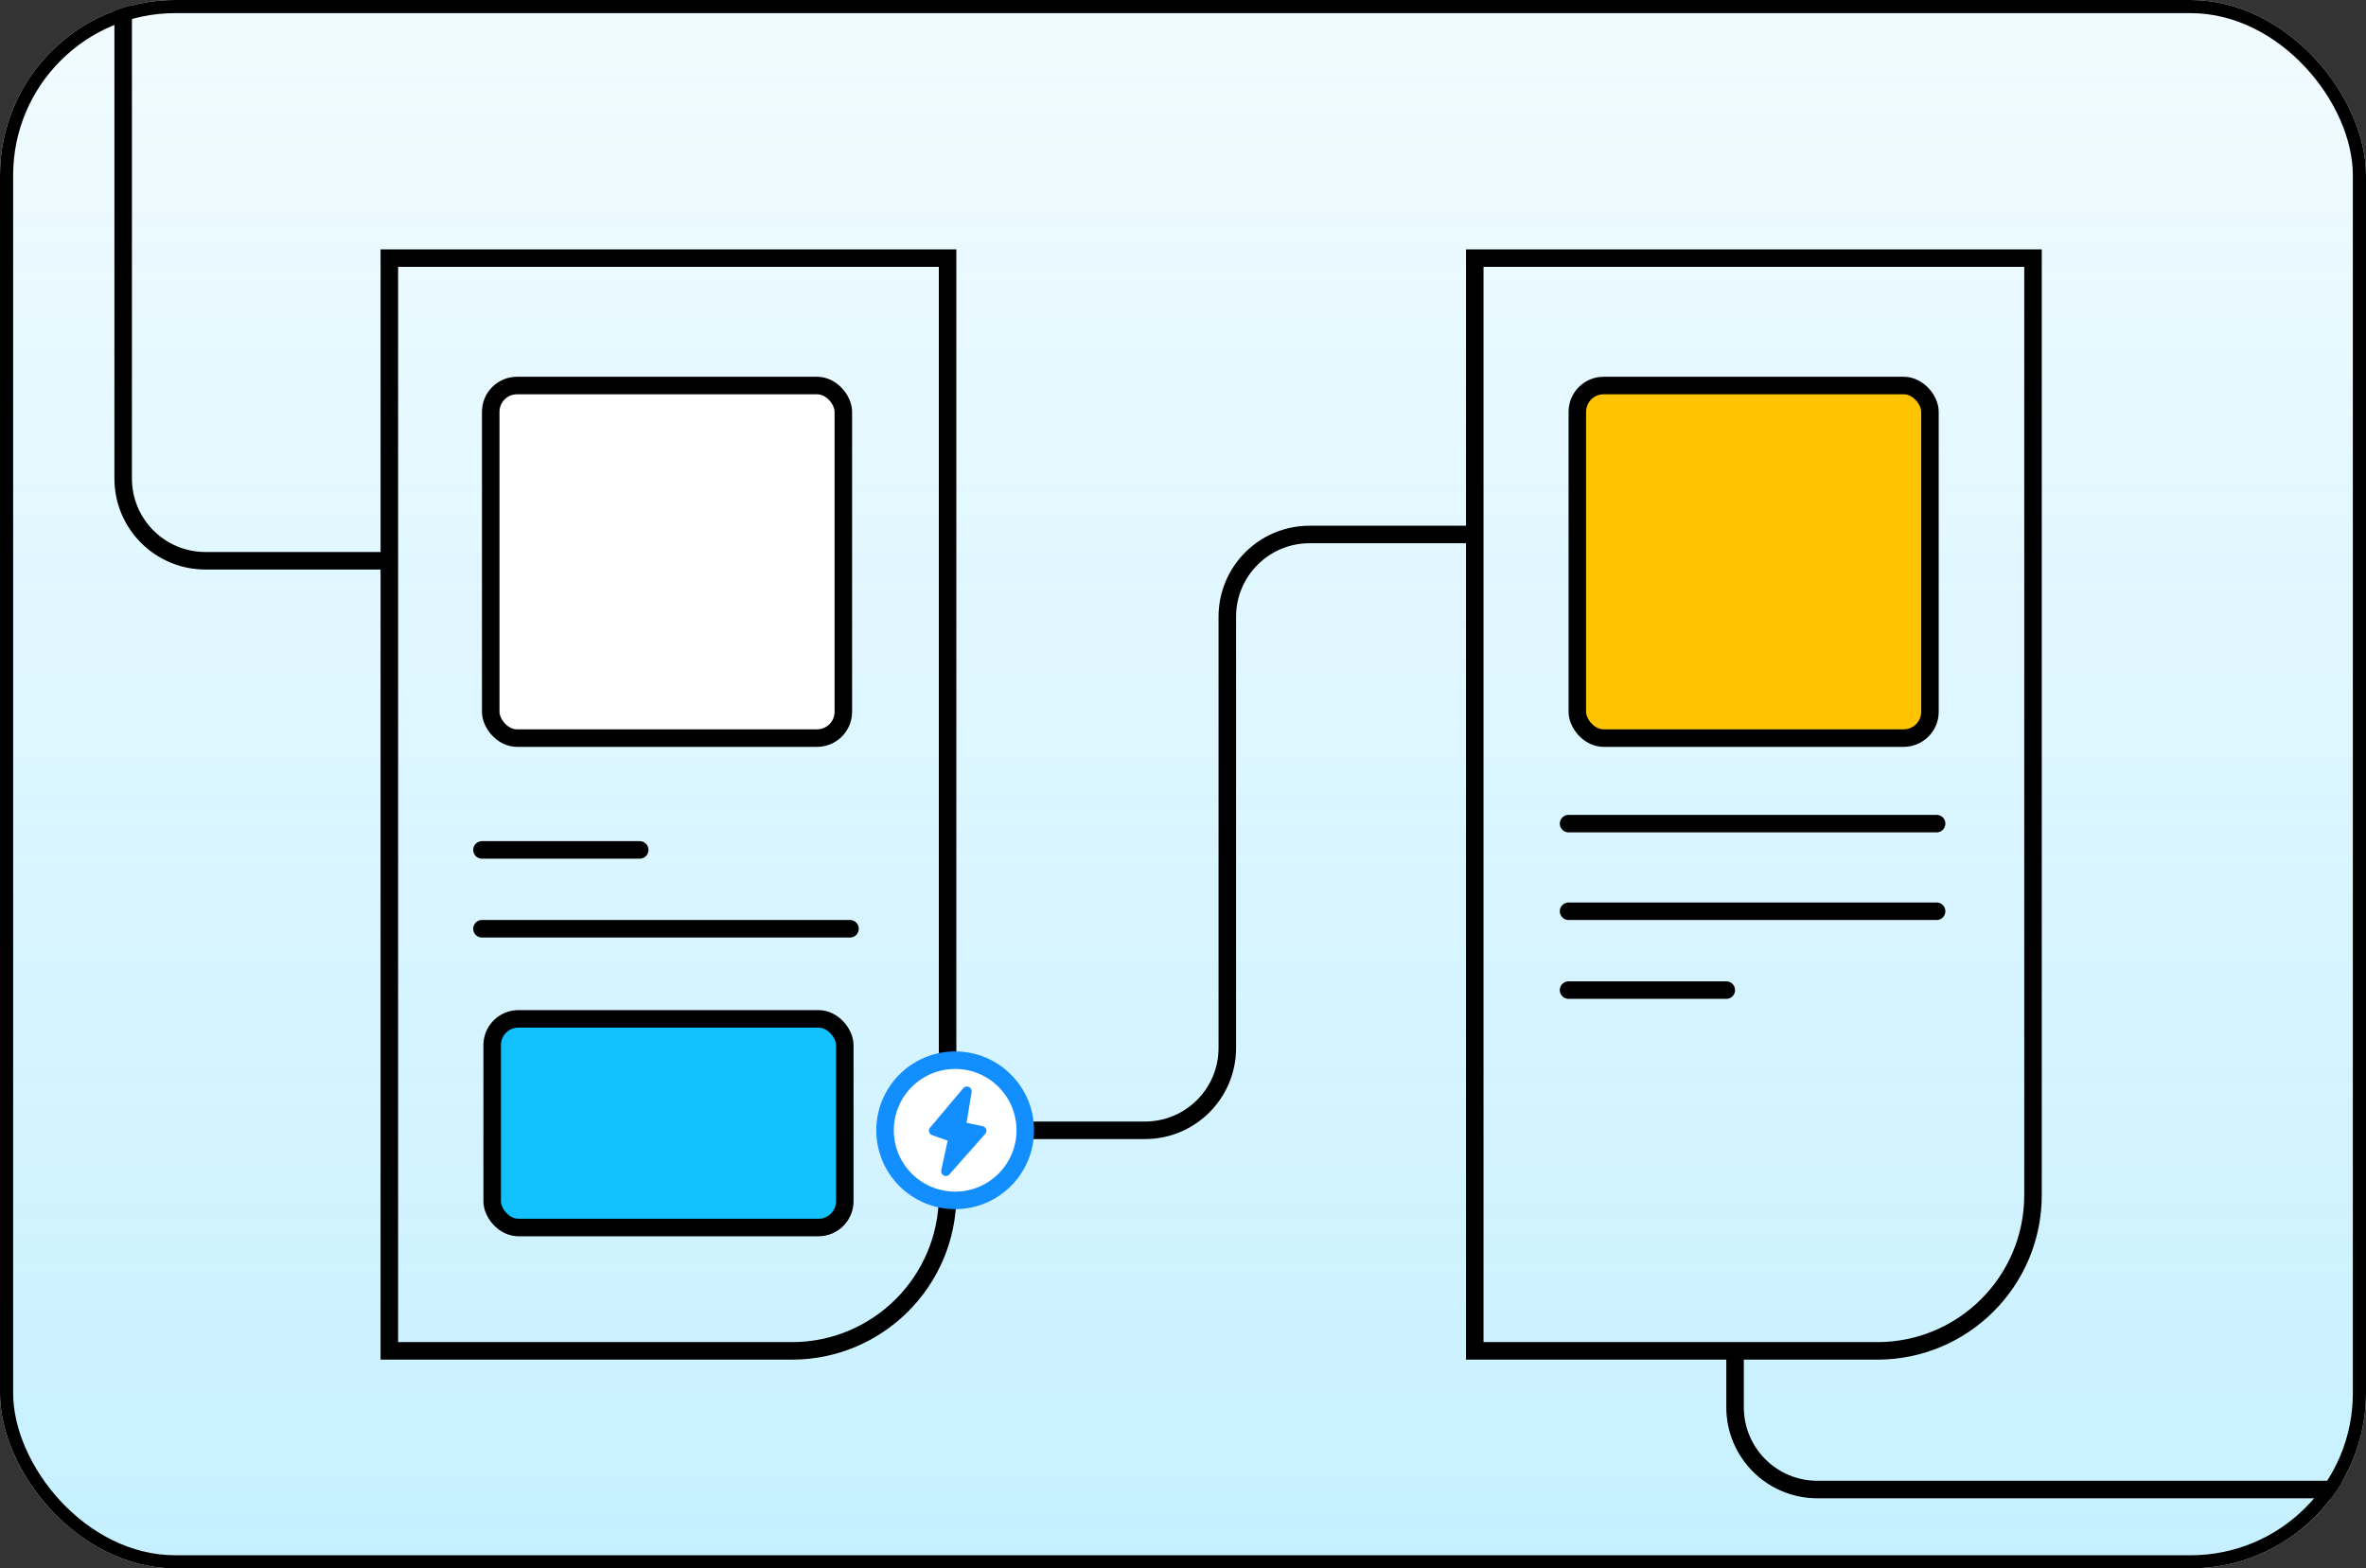
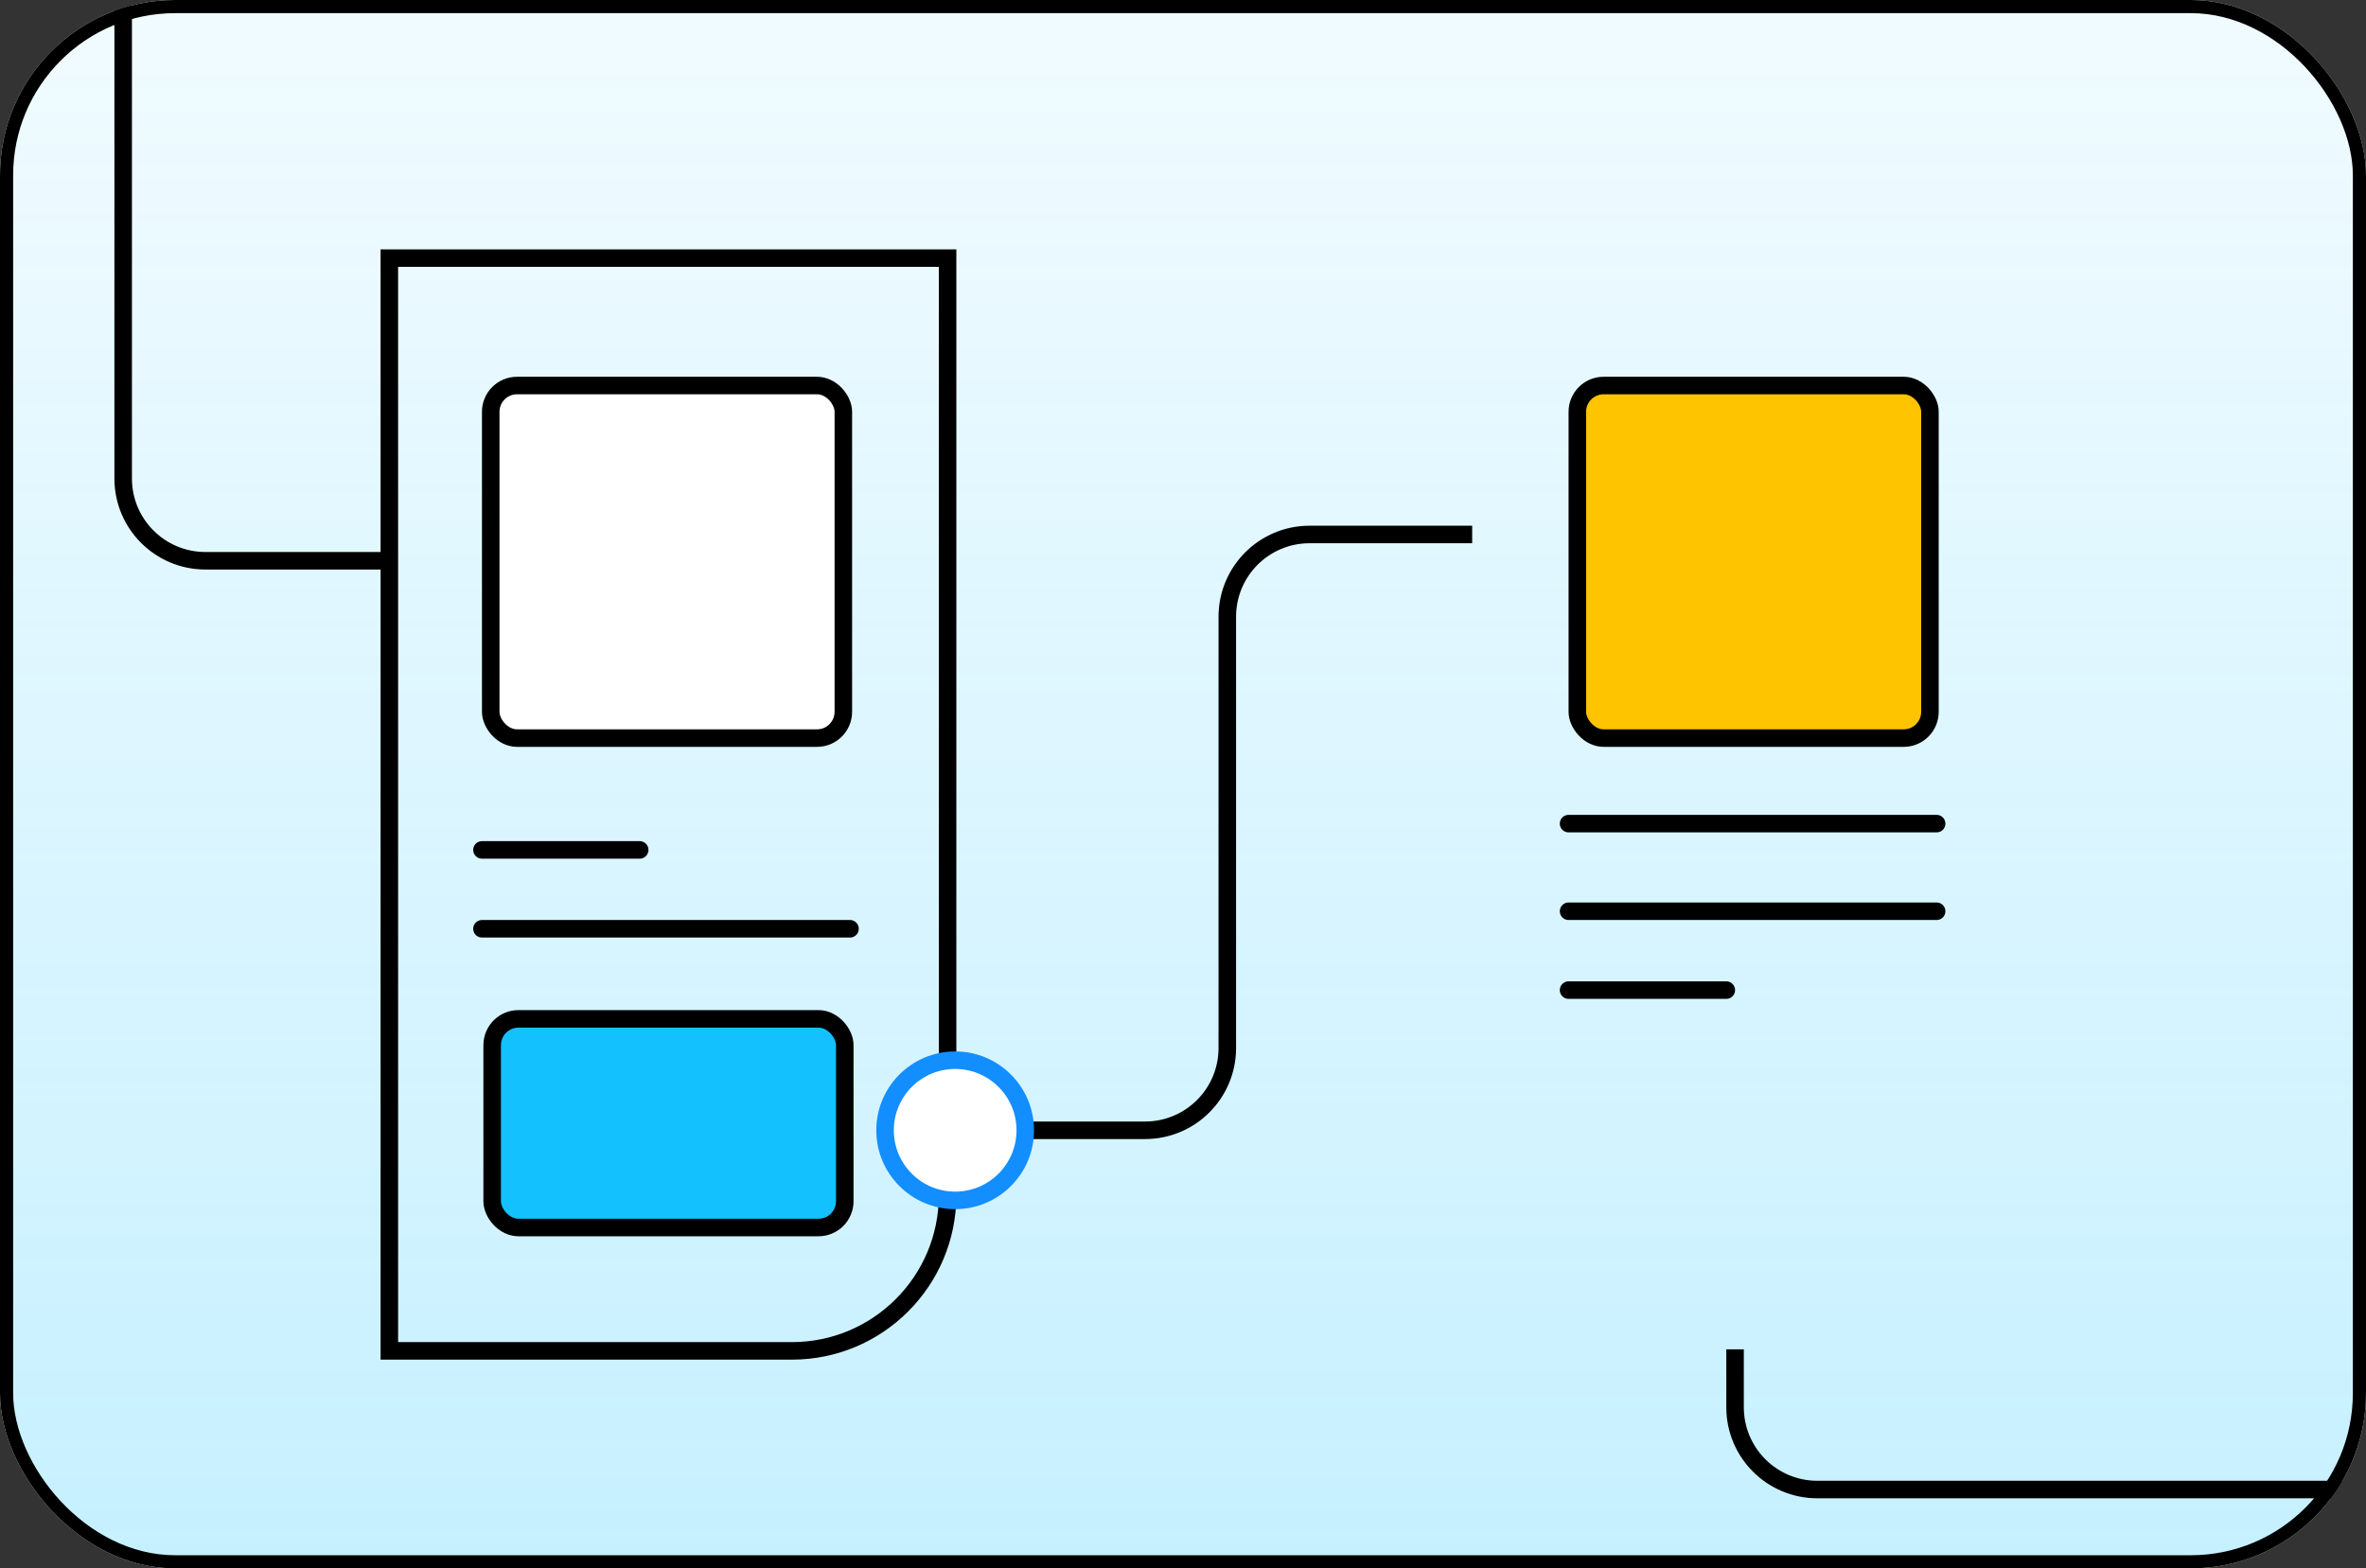
<svg xmlns="http://www.w3.org/2000/svg" width="270" height="179" viewBox="0 0 270 179" fill="none">
  <rect x="0" y="0" width="270" height="179" fill="#333333" stroke="none" />
  <g clip-path="url(#clip0)">
    <rect width="270" height="179" rx="20" fill="white" />
    <rect x="0.75" y="0.75" width="268.5" height="177.5" rx="19.25" fill="url(#paint0_linear)" stroke="black" stroke-width="1.5" />
    <path d="M44.431 29.459H108.136V136.403C108.136 146.218 100.179 154.176 90.363 154.176H44.431V29.459Z" stroke="black" stroke-width="2" />
    <rect x="56.164" y="116.283" width="40.239" height="23.813" rx="3" fill="#13C1FF" stroke="black" stroke-width="2" />
    <rect x="56" y="44" width="40.239" height="40.239" rx="3" fill="white" stroke="black" stroke-width="2" />
    <path d="M109 129H130.669C135.853 129 140.056 124.798 140.056 119.614V70.386C140.056 65.202 144.258 61 149.442 61H168" stroke="black" stroke-width="2" />
    <circle cx="109" cy="129" r="8" transform="rotate(-180 109 129)" fill="white" stroke="#138EFF" stroke-width="2" />
-     <path fill-rule="evenodd" clip-rule="evenodd" d="M107.941 134.217C107.859 134.217 107.777 134.203 107.696 134.162C107.478 134.054 107.356 133.81 107.41 133.567L108.144 130.181L106.377 129.558C106.214 129.504 106.078 129.368 106.024 129.192C105.969 129.016 106.01 128.84 106.132 128.705L109.925 124.195C110.088 124.005 110.347 123.951 110.564 124.046C110.782 124.14 110.918 124.384 110.877 124.628L110.306 128.149L112.128 128.529C112.318 128.569 112.468 128.705 112.536 128.881C112.604 129.07 112.563 129.26 112.427 129.409L108.348 134.027C108.253 134.149 108.09 134.217 107.941 134.217Z" fill="#138EFF" />
    <path d="M44 64H23.442C18.258 64 14.056 59.798 14.056 54.614V30V-51" stroke="black" stroke-width="2" />
    <rect x="180" y="44" width="40.239" height="40.239" rx="3" fill="#FFC400" stroke="black" stroke-width="2" />
    <path d="M55 97H73" stroke="black" stroke-width="2" stroke-linecap="round" />
    <path d="M179 113H197" stroke="black" stroke-width="2" stroke-linecap="round" />
    <path d="M55 106H97" stroke="black" stroke-width="2" stroke-linecap="round" />
    <path d="M179 104H221" stroke="black" stroke-width="2" stroke-linecap="round" />
    <path d="M179 94H221" stroke="black" stroke-width="2" stroke-linecap="round" />
-     <path d="M168.295 29.459H232V136.403C232 146.218 224.043 154.176 214.227 154.176H168.295V29.459Z" stroke="black" stroke-width="2" />
    <path d="M198 154V160.614C198 165.798 202.202 170 207.386 170L278 170" stroke="black" stroke-width="2" />
  </g>
  <defs>
    <linearGradient id="paint0_linear" x1="135" y1="0" x2="135" y2="179" gradientUnits="userSpaceOnUse">
      <stop stop-color="#13C1FF" stop-opacity="0.06" />
      <stop offset="1" stop-color="#13C1FF" stop-opacity="0.24" />
    </linearGradient>
    <clipPath id="clip0">
      <rect width="270" height="179" rx="20" fill="white" />
    </clipPath>
  </defs>
</svg>